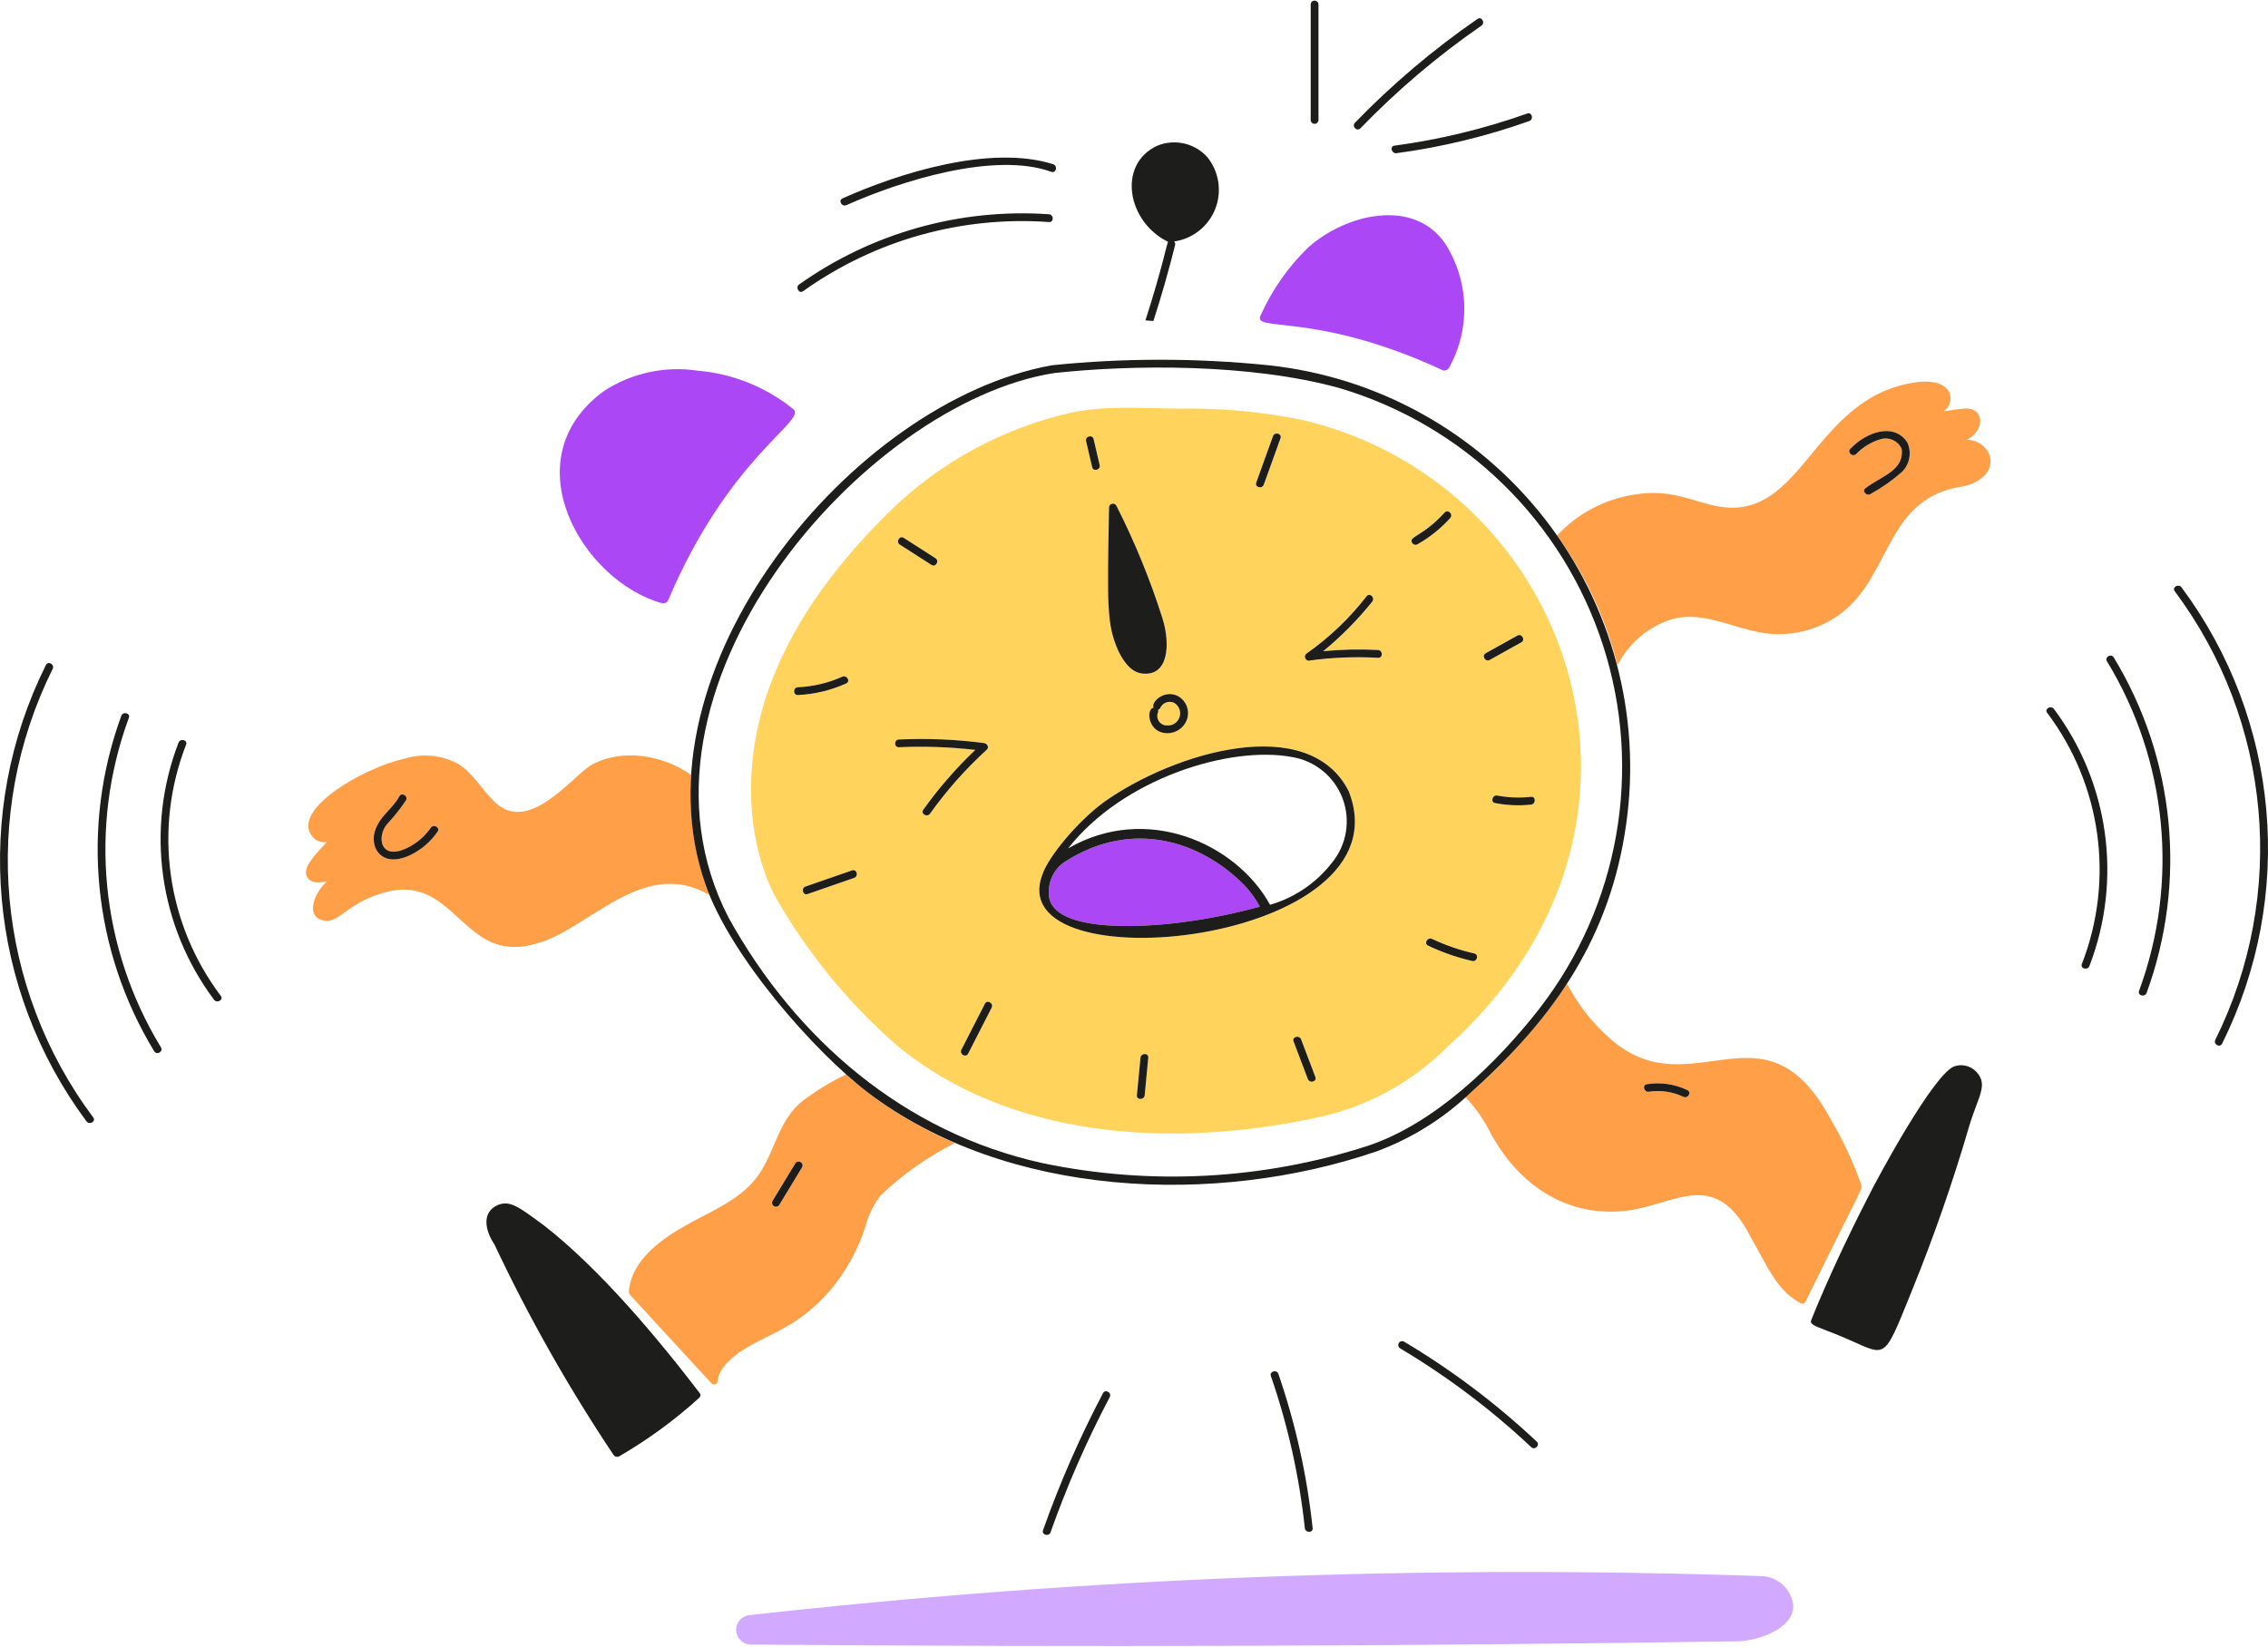
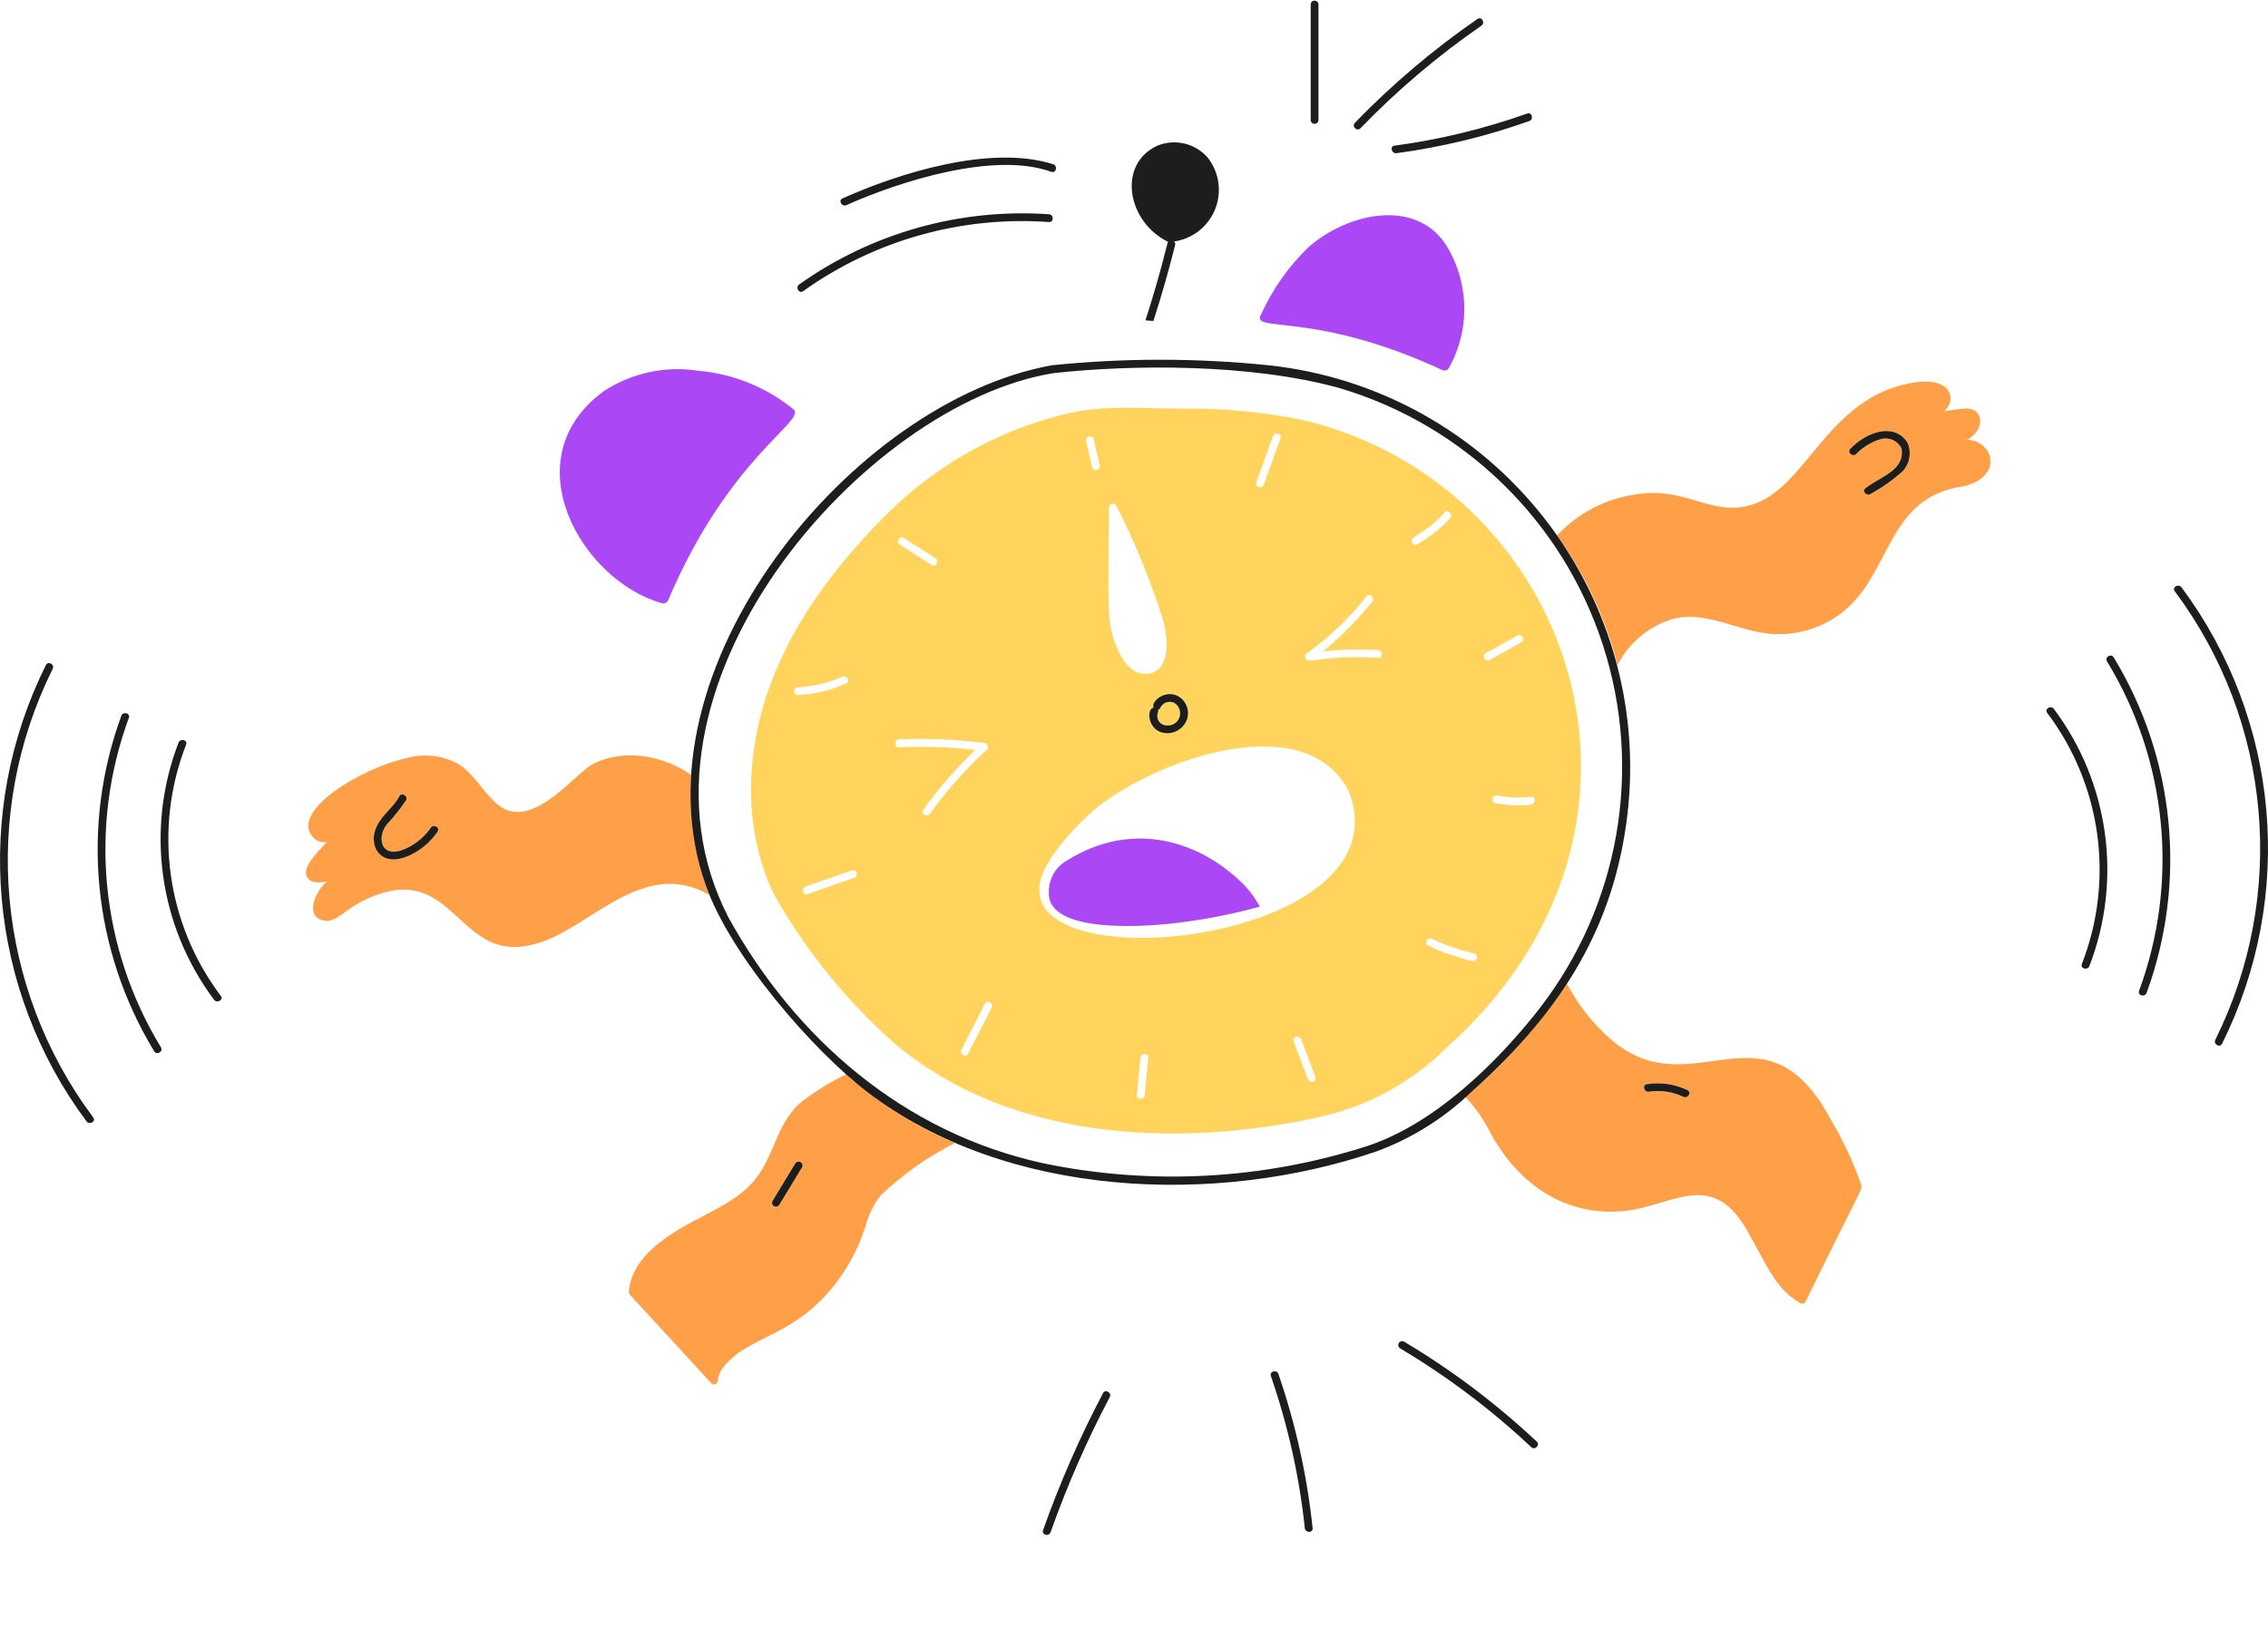
<svg xmlns="http://www.w3.org/2000/svg" width="380px" height="276px" viewBox="0 0 380 276" version="1.1">
  <title>streamline-icon-alarm-ringing-1@400x400</title>
  <g id="Page-1" stroke="none" stroke-width="1" fill="none" fill-rule="evenodd">
    <g id="streamline-icon-alarm-ringing-1@400x400" transform="translate(0.003, 0.106)" fill-rule="nonzero">
      <path d="M333.359,76.234 C332.767,74.632 331.227,73.579 329.519,73.61 C332.673,72.064 332.557,68.01 328.953,68.378 C327.871,68.488 326.789,68.652 325.707,68.824 C327.727,67.194 327.323,63.34 321.439,63.906 C303.539,66.118 302.323,87.56 287.681,84.726 C283.339,83.884 279.941,81.74 273.681,82.806 C268.772,83.592 264.266,85.997 260.881,89.638 C265.601,96.177 269.037,103.552 271.009,111.372 C272.834,107.779 275.999,105.049 279.821,103.772 C284.833,102.152 289.941,104.972 294.821,105.868 C299.666,106.796 304.677,105.607 308.589,102.6 C316.961,96.086 316.001,83.362 328.759,81.43 C331.221,81.028 334.217,79.14 333.359,76.234 L333.359,76.234 Z M313.465,82.648 C312.811,83.158 311.881,82.248 312.543,81.724 C315.129,79.724 319.115,78.762 318.611,75.102 C318.019,73.803 316.581,73.116 315.199,73.47 C313.588,73.925 312.129,74.802 310.971,76.01 C310.337,76.556 309.411,75.636 310.049,75.086 C312.667,72.328 317.297,70.616 319.563,74.034 C320.322,75.686 319.988,77.634 318.721,78.938 C317.113,80.368 315.35,81.612 313.465,82.648 L313.465,82.648 Z M115.785,129.762 C111.027,126.39 104.081,125.24 98.973,128.162 C95.761,130.14 88.299,140.108 82.629,134.034 C80.629,132.078 79.265,129.522 76.861,127.976 C74.103,126.442 70.837,126.103 67.823,127.038 C60.747,128.56 47.823,136.092 52.745,140.518 C53.317,140.947 54.037,141.129 54.745,141.024 C52.693,143.234 50.657,145.326 51.425,146.834 C52.043,148.034 53.639,147.858 54.765,147.602 C54.733,147.636 54.697,147.668 54.667,147.704 C52.387,149.872 51.221,153.704 54.315,154.176 C56.899,154.83 58.715,150.21 66.603,149.028 C76.687,148.122 78.235,161.534 89.873,158.028 C98.579,155.744 107.673,143.428 118.837,149.872 C116.365,143.471 115.324,136.608 115.785,129.762 L115.785,129.762 Z M63.197,138.244 C64.085,136.38 65.929,135.19 66.889,133.366 C67.289,132.622 68.409,133.282 68.017,134.026 C67.096,135.404 66.065,136.705 64.933,137.916 C63.047,139.954 63.553,144.494 68.553,141.836 C69.997,141.066 71.238,139.964 72.175,138.622 C72.653,137.938 73.775,138.59 73.303,139.282 C71.085,142.516 66.033,145.482 63.555,143.028 C62.452,141.663 62.309,139.758 63.197,138.244 L63.197,138.244 Z M141.749,179.958 C139.201,181.196 136.778,182.674 134.511,184.372 C130.537,187.472 129.911,192.606 127.229,196.61 C124.361,200.894 119.229,202.81 114.913,205.252 C111.077,207.436 106.597,210.522 105.547,215.11 C105.173,216.734 105.383,216.724 106.011,217.408 L119.211,231.75 C119.331,231.864 119.491,231.926 119.657,231.922 C119.822,231.917 119.979,231.847 120.093,231.726 C120.541,231.26 119.641,229.684 123.773,226.594 C128.635,223.324 133.615,222.594 139.253,215.954 C141.847,212.828 143.809,209.228 145.029,205.354 C145.513,203.505 146.362,201.773 147.527,200.258 C151.216,196.729 155.41,193.77 159.971,191.478 C153.32,188.636 147.168,184.747 141.749,179.958 L141.749,179.958 Z M129.427,201.182 C130.653,199.05 131.981,196.982 133.257,194.87 C133.446,194.575 133.835,194.482 134.138,194.659 C134.44,194.836 134.549,195.22 134.385,195.53 L130.555,201.84 C130.363,202.129 129.979,202.219 129.68,202.044 C129.38,201.869 129.269,201.491 129.427,201.182 Z M311.797,198.336 C310.496,194.617 308.826,191.038 306.813,187.652 C295.651,166.622 283.473,185.966 269.813,174.008 C266.833,171.413 264.371,168.278 262.557,164.768 C257.772,171.851 252.039,178.244 245.517,183.768 C247.026,185.338 248.31,187.109 249.333,189.032 C255.193,200.416 264.803,204.232 273.769,202.614 C281.435,201.2 287.599,196.044 293.339,207.246 C296.411,212.662 297.663,216.034 301.659,218.298 C301.954,218.463 302.327,218.365 302.503,218.076 C312.261,198.116 312.109,199.32 311.797,198.336 L311.797,198.336 Z M282.057,183.72 C280.26,182.861 278.247,182.563 276.279,182.864 C275.455,182.99 275.105,181.734 275.931,181.606 C278.24,181.234 280.609,181.578 282.717,182.592 C283.469,182.956 282.797,184.082 282.049,183.72 L282.057,183.72 Z" id="Shape" fill="#FF9F48" />
      <path d="M195.503,121.48 C196.455,121.561 197.336,120.972 197.624,120.06 C197.912,119.149 197.529,118.16 196.703,117.68 C195.825,117.286 194.793,117.67 194.387,118.542 C194.315,118.697 194.178,118.811 194.013,118.854 C194.063,118.983 194.063,119.125 194.013,119.254 C193.808,119.751 193.865,120.318 194.164,120.765 C194.463,121.212 194.965,121.48 195.503,121.48 L195.503,121.48 Z" id="Path" fill="#FFD35C" />
      <path d="M218.179,70.274 C211.437,68.898 204.565,68.262 197.685,68.376 C191.557,68.354 185.305,67.776 179.319,69.088 C168.067,71.661 157.728,77.251 149.415,85.258 C140.837,93.628 133.265,103.322 129.089,114.556 C124.913,125.79 124.423,138.726 129.549,149.556 C134.923,159.17 141.907,167.79 150.197,175.042 C169.091,190.728 196.149,192.384 220.171,187.296 C228.555,185.639 236.263,181.54 242.325,175.516 C284.011,138.294 263.249,80.804 218.179,70.274 L218.179,70.274 Z M133.685,115.074 C136.252,114.961 138.775,114.363 141.119,113.31 C141.879,112.968 142.543,114.092 141.777,114.436 C139.228,115.593 136.481,116.253 133.685,116.38 C132.843,116.416 132.847,115.11 133.685,115.072 L133.685,115.074 Z M143.109,147.028 L135.309,149.734 C134.509,150.01 134.175,148.748 134.963,148.474 L142.763,145.77 C143.559,145.494 143.899,146.754 143.109,147.026 L143.109,147.028 Z M210.481,80.774 L213.281,72.998 C213.565,72.212 214.825,72.554 214.541,73.346 L211.741,81.12 C211.457,81.908 210.197,81.566 210.481,80.774 Z M197.197,116.464 C198.729,117.175 199.457,118.945 198.869,120.528 C198.257,122.129 196.576,123.051 194.897,122.708 C192.275,122.19 192.057,118.658 193.297,118.494 C192.763,117.624 194.967,115.466 197.197,116.464 L197.197,116.464 Z M185.813,84.942 C185.822,84.652 186.019,84.402 186.299,84.327 C186.579,84.251 186.875,84.368 187.029,84.614 C190.126,90.707 192.717,97.044 194.777,103.562 C196.059,107.762 195.859,113.194 191.475,112.794 C189.449,112.594 188.155,110.676 187.371,108.994 C185.325,104.566 185.669,101.738 185.813,84.942 L185.813,84.942 Z M183.227,73.494 L184.243,77.834 C184.433,78.654 183.173,79 182.983,78.182 L181.969,73.84 C181.779,73.014 183.037,72.67 183.227,73.494 Z M151.427,90.05 L156.731,93.45 C157.437,93.904 156.781,95.034 156.071,94.578 L150.767,91.178 C150.057,90.718 150.713,89.588 151.423,90.044 L151.427,90.05 Z M154.697,135.602 C157.279,131.991 160.2,128.634 163.419,125.576 C159.171,125.091 154.891,124.94 150.619,125.126 C149.779,125.166 149.783,123.858 150.619,123.82 C155.38,123.602 160.151,123.802 164.877,124.42 C165.387,124.488 165.803,125.11 165.337,125.534 C161.802,128.764 158.616,132.356 155.831,136.252 C155.341,136.94 154.209,136.294 154.697,135.602 L154.697,135.602 Z M166.143,168.782 L162.197,176.494 C161.815,177.242 160.689,176.58 161.069,175.836 L165.009,168.132 C165.397,167.376 166.525,168.036 166.143,168.782 Z M192.387,177.172 L191.787,183.448 C191.707,184.278 190.401,184.284 190.481,183.448 L191.081,177.172 C191.159,176.342 192.465,176.336 192.397,177.172 L192.387,177.172 Z M219.133,180.732 C218.333,178.632 217.536,176.533 216.743,174.434 C216.445,173.646 217.707,173.31 218.003,174.088 L220.391,180.386 C220.689,181.174 219.427,181.51 219.133,180.732 Z M174.691,146.368 C175.589,143.636 180.333,137.724 184.997,134.292 C196.845,125.908 219.255,119.292 225.959,132.476 C236.219,158.36 167.267,165.19 174.691,146.368 Z M230.891,110.14 C221.319,109.594 218.987,111.41 218.669,110.108 C218.605,109.835 218.722,109.552 218.959,109.402 C222.727,106.685 226.1,103.46 228.983,99.818 C229.513,99.162 230.445,100.102 229.907,100.74 C227.466,103.784 224.715,106.565 221.697,109.038 C224.754,108.739 227.829,108.672 230.897,108.838 C231.727,108.88 231.731,110.186 230.891,110.14 L230.891,110.14 Z M236.599,90.856 C235.975,89.708 238.399,89.782 242.045,85.796 C242.615,85.174 243.535,86.1 242.969,86.72 C241.375,88.457 239.525,89.941 237.483,91.12 C237.33,91.203 237.151,91.222 236.985,91.172 C236.819,91.123 236.679,91.009 236.597,90.856 L236.599,90.856 Z M246.661,160.952 C244.113,160.363 241.636,159.5 239.273,158.378 C238.513,158.018 239.177,156.894 239.933,157.252 C242.196,158.317 244.568,159.135 247.007,159.692 C247.829,159.88 247.479,161.14 246.661,160.952 L246.661,160.952 Z M248.931,109.368 L254.225,106.418 C254.959,106.018 255.625,107.136 254.883,107.546 L249.597,110.494 C248.855,110.906 248.197,109.776 248.931,109.368 L248.931,109.368 Z M256.519,134.746 C254.512,134.957 252.486,134.869 250.505,134.486 C249.679,134.33 250.033,133.072 250.853,133.226 C252.721,133.577 254.63,133.649 256.519,133.44 C257.355,133.35 257.347,134.656 256.519,134.746 L256.519,134.746 Z" id="Shape" fill="#FFD35C" />
      <path d="M198.675,154.378 C191.717,155.378 175.363,156.4 175.731,149.39 C175.7,147.282 176.786,145.314 178.587,144.218 C189.689,137.176 201.117,140.788 208.501,148.26 C209.509,149.337 210.375,150.538 211.077,151.836 C207.006,152.966 202.862,153.815 198.675,154.378 L198.675,154.378 Z" id="Path" fill="#AC47F5" />
-       <path d="M225.959,132.476 C219.255,119.288 196.845,125.908 184.997,134.292 C180.333,137.724 175.597,143.636 174.691,146.368 C167.267,165.19 236.219,158.36 225.959,132.476 Z M198.675,154.378 C191.717,155.378 175.363,156.4 175.731,149.39 C175.7,147.282 176.786,145.314 178.587,144.218 C189.689,137.176 201.117,140.788 208.501,148.26 C209.509,149.337 210.375,150.538 211.077,151.836 C207.006,152.966 202.862,153.815 198.675,154.378 L198.675,154.378 Z M223.129,144.532 C220.508,147.897 216.89,150.347 212.793,151.532 C207.087,141.172 192.015,134.506 178.959,142.086 C188.141,130.34 206.061,124.842 216.407,126.76 C220.29,127.368 223.547,130.014 224.938,133.69 C226.328,137.367 225.638,141.506 223.129,144.532 L223.129,144.532 Z M194.777,103.562 C192.716,97.045 190.125,90.708 187.029,84.614 C186.875,84.368 186.579,84.251 186.299,84.327 C186.019,84.402 185.822,84.652 185.813,84.942 C185.519,101.742 185.413,104.528 187.371,108.986 C188.185,110.66 189.451,112.6 191.475,112.786 C195.857,113.194 196.077,107.748 194.777,103.562 L194.777,103.562 Z M150.613,125.126 C154.885,124.936 159.165,125.087 163.413,125.576 C160.193,128.633 157.273,131.99 154.691,135.602 C154.203,136.288 155.335,136.94 155.819,136.26 C158.604,132.365 161.79,128.773 165.325,125.542 C165.791,125.118 165.375,124.496 164.865,124.428 C160.139,123.81 155.368,123.61 150.607,123.828 C149.775,123.858 149.771,125.164 150.613,125.126 L150.613,125.126 Z M219.461,110.594 C223.247,110.075 227.075,109.923 230.891,110.14 C231.731,110.186 231.727,108.88 230.891,108.834 C227.823,108.668 224.748,108.735 221.691,109.034 C224.709,106.561 227.46,103.78 229.901,100.736 C230.439,100.098 229.521,99.17 228.977,99.814 C226.129,103.488 222.751,106.718 218.953,109.398 C218.672,109.566 218.558,109.916 218.686,110.217 C218.814,110.518 219.145,110.679 219.461,110.594 L219.461,110.594 Z M182.983,78.176 C183.173,78.994 184.433,78.648 184.243,77.828 L183.227,73.488 C183.037,72.67 181.779,73.016 181.969,73.834 L182.983,78.176 Z M142.763,145.768 L134.963,148.472 C134.163,148.746 134.513,150.008 135.309,149.732 L143.109,147.026 C143.899,146.754 143.559,145.494 142.763,145.768 Z M217.997,174.094 C217.701,173.316 216.439,173.652 216.737,174.44 C217.537,176.541 218.333,178.641 219.127,180.738 C219.421,181.516 220.683,181.18 220.385,180.392 C219.593,178.288 218.797,176.189 217.997,174.094 Z M249.597,110.494 L254.889,107.546 C255.623,107.146 254.965,106.008 254.231,106.418 L248.937,109.368 C248.197,109.778 248.855,110.906 249.597,110.494 Z M211.741,81.12 L214.541,73.346 C214.827,72.546 213.565,72.214 213.281,72.998 L210.481,80.774 C210.197,81.566 211.457,81.908 211.741,81.12 Z M237.483,91.122 C239.534,89.957 241.387,88.472 242.969,86.722 C243.535,86.104 242.615,85.176 242.045,85.798 C238.309,89.89 235.907,89.77 236.619,90.896 C236.803,91.187 237.18,91.286 237.483,91.122 L237.483,91.122 Z M150.763,91.172 L156.067,94.572 C156.777,95.028 157.433,93.896 156.727,93.444 L151.423,90.044 C150.713,89.588 150.059,90.718 150.763,91.172 Z M141.119,113.308 C138.775,114.362 136.252,114.96 133.685,115.072 C132.847,115.11 132.843,116.416 133.685,116.378 C136.481,116.251 139.228,115.591 141.777,114.434 C142.543,114.094 141.879,112.966 141.119,113.308 L141.119,113.308 Z M165.015,168.122 L161.075,175.826 C160.693,176.57 161.819,177.226 162.203,176.484 C163.515,173.916 164.828,171.349 166.143,168.782 C166.525,168.034 165.397,167.374 165.015,168.122 Z M191.081,177.172 L190.481,183.448 C190.403,184.284 191.709,184.278 191.787,183.448 C191.984,181.356 192.184,179.264 192.387,177.172 C192.467,176.336 191.159,176.342 191.081,177.172 Z M239.273,158.378 C241.636,159.499 244.113,160.362 246.661,160.952 C247.479,161.14 247.827,159.88 247.007,159.692 C244.568,159.135 242.196,158.317 239.933,157.252 C239.179,156.894 238.513,158.018 239.273,158.378 L239.273,158.378 Z M250.853,133.226 C250.033,133.072 249.679,134.33 250.505,134.486 C252.486,134.868 254.512,134.956 256.519,134.746 C257.347,134.656 257.355,133.346 256.519,133.44 C254.63,133.65 252.72,133.578 250.853,133.226 L250.853,133.226 Z M331.133,179.526 C330.193,178.529 328.76,178.168 327.461,178.602 C324.037,179.802 314.645,197.158 312.951,200.602 C306.617,212.902 303.163,221.89 303.419,221.29 C303.305,222.07 304.863,222.362 308.547,223.89 C316.267,227.114 315.299,228.594 320.289,216.322 C323.954,207.31 327.158,198.118 329.889,188.78 C331.417,183.59 333.197,181.78 331.133,179.526 L331.133,179.526 Z M117.223,233.354 C110.073,224.012 100.401,212.458 91.095,205.242 C86.961,202.202 85.467,200.988 83.359,201.87 C80.701,203.07 81.227,206.058 82.845,208.47 C88.606,220.687 95.265,232.461 102.767,243.694 C102.976,244.036 103.417,244.151 103.767,243.956 C108.568,241.17 113.06,237.881 117.167,234.146 C117.398,233.941 117.422,233.589 117.223,233.354 L117.223,233.354 Z" id="Shape" fill="#1D1D1B" />
      <path d="M133.013,68.548 C128.44,64.81 122.845,62.537 116.961,62.028 C111.446,61.177 105.811,62.399 101.145,65.46 C85.629,76.85 97.467,97.244 110.917,100.994 C111.375,101.103 111.84,100.842 111.987,100.394 C122.079,76.662 134.891,70.59 133.013,68.548 L133.013,68.548 Z M242.067,40.616 C236.811,33.126 225.667,35.662 219.237,41.316 C215.888,44.552 213.182,48.394 211.263,52.638 C209.523,55.76 220.077,51.918 241.565,61.874 C241.982,62.118 242.519,61.979 242.765,61.562 C246.433,54.99 246.164,46.929 242.067,40.616 L242.067,40.616 Z" id="Shape" fill="#AC47F5" />
      <path d="M310.971,76.01 C312.129,74.802 313.588,73.925 315.199,73.47 C316.581,73.116 318.019,73.803 318.611,75.102 C319.117,78.762 315.135,79.714 312.543,81.724 C311.881,82.238 312.811,83.156 313.465,82.648 C315.35,81.611 317.113,80.367 318.721,78.938 C319.988,77.634 320.322,75.686 319.563,74.034 C317.297,70.618 312.667,72.332 310.049,75.086 C309.411,75.636 310.337,76.556 310.971,76.01 L310.971,76.01 Z M72.179,138.622 C71.242,139.964 70.001,141.066 68.557,141.836 C63.619,144.462 63.025,139.986 64.937,137.916 C66.069,136.706 67.1,135.405 68.021,134.026 C68.421,133.282 67.285,132.626 66.893,133.366 C65.935,135.19 64.093,136.38 63.201,138.244 C61.567,141.034 63.317,145.726 68.707,143.216 C70.559,142.331 72.145,140.974 73.307,139.282 C73.797,138.59 72.657,137.936 72.179,138.622 L72.179,138.622 Z M202.327,26.282 C200.224,23.893 196.835,23.104 193.893,24.318 C187.135,27.444 188.869,37.094 195.693,40.414 L195.713,40.414 C195.475,40.758 194.801,44.594 191.913,53.592 C192.359,53.622 192.805,53.652 193.249,53.69 C194.602,49.49 195.815,45.247 196.885,40.966 C196.945,40.75 196.879,40.519 196.715,40.366 C199.813,39.921 202.437,37.855 203.595,34.947 C204.753,32.04 204.27,28.735 202.327,26.282 L202.327,26.282 Z M212.511,61.108 C200.462,59.877 188.319,59.877 176.271,61.108 C142.763,67.094 105.613,112.216 118.197,148.128 C122.351,160.11 136.309,176.018 145.363,182.958 C168.643,200.674 203.667,202.076 230.603,192.874 C236.509,190.703 241.902,187.333 246.443,182.976 C260.589,170.358 269.843,156.754 272.467,137.976 C275.035,119.776 270.102,101.314 258.798,86.821 C247.493,72.329 230.788,63.048 212.511,61.108 L212.511,61.108 Z M257.911,168.954 C250.681,178.194 240.339,188.2 229.221,191.918 C211.603,197.614 192.803,198.618 174.679,194.83 C151.499,189.736 133.355,174.068 122.079,153.708 C102.375,115.654 144.843,67.366 176.633,62.416 C189.651,61 209.395,60.786 224.383,64.922 C245.344,71.13 261.888,87.286 268.593,108.093 C275.298,128.9 271.298,151.676 257.905,168.954 L257.911,168.954 Z M220.905,19.996 L220.905,0.652 C220.905,0.292 220.613,0 220.253,0 C219.893,0 219.601,0.292 219.601,0.652 L219.601,19.996 C219.601,20.356 219.893,20.648 220.253,20.648 C220.613,20.648 220.905,20.356 220.905,19.996 Z M227.937,21.394 C234.11,15.006 240.901,9.245 248.209,4.194 C248.895,3.72 248.243,2.594 247.551,3.066 C240.149,8.177 233.27,14.005 227.013,20.466 C226.429,21.074 227.351,21.998 227.937,21.394 L227.937,21.394 Z M233.981,25.568 C241.563,24.55 249.019,22.744 256.227,20.18 C257.015,19.9 256.677,18.638 255.881,18.92 C248.673,21.483 241.217,23.289 233.635,24.308 C232.797,24.42 233.159,25.678 233.981,25.568 L233.981,25.568 Z M134.555,48.694 C146.52,40.153 161.091,36.055 175.755,37.108 C176.595,37.168 176.589,35.862 175.755,35.804 C160.86,34.77 146.067,38.926 133.891,47.566 C133.217,48.042 133.869,49.176 134.555,48.694 L134.555,48.694 Z M141.815,34.274 C150.815,30.244 166.615,25.242 176.141,28.69 C176.929,28.986 177.267,27.724 176.487,27.43 C165.997,24.074 150.621,28.894 141.155,33.148 C140.397,33.494 141.055,34.616 141.815,34.274 L141.815,34.274 Z M176.019,256.694 C178.772,248.916 182.084,241.347 185.931,234.048 C186.331,233.304 185.195,232.648 184.803,233.388 C180.905,240.789 177.549,248.462 174.759,256.348 C174.477,257.144 175.739,257.484 176.019,256.694 L176.019,256.694 Z M219.925,256.002 C218.994,247.202 217.071,238.536 214.193,230.168 C213.921,229.368 212.659,229.718 212.933,230.516 C215.784,238.769 217.692,247.319 218.619,256.002 C218.707,256.828 220.015,256.838 219.925,256.002 L219.925,256.002 Z M256.553,242.43 C257.165,243.004 258.091,242.084 257.479,241.504 C250.691,235.125 243.23,229.504 235.227,224.738 C234.918,224.581 234.54,224.692 234.365,224.991 C234.19,225.291 234.28,225.675 234.569,225.866 C242.476,230.574 249.847,236.128 256.553,242.43 L256.553,242.43 Z" id="Shape" fill="#1D1D1B" />
-       <path d="M300.349,268.28 C299.739,265.812 297.538,264.069 294.997,264.04 C238.423,262.104 181.783,264.294 125.527,270.592 C124.231,270.74 123.273,271.87 123.339,273.172 C123.406,274.475 124.474,275.502 125.779,275.516 C180.76,275.973 235.742,275.794 290.725,274.978 C294.979,275.008 301.357,272.394 300.349,268.28 L300.349,268.28 Z" id="Path" fill="#D1A9FF" />
      <path d="M35.865,167.456 C36.367,168.116 37.501,167.456 36.991,166.796 C27.89,154.717 25.69,138.787 31.177,124.694 C31.485,123.914 30.223,123.574 29.915,124.348 C24.35,138.784 26.598,155.067 35.865,167.456 L35.865,167.456 Z M25.833,176.082 C26.273,176.798 27.403,176.142 26.961,175.424 C16.843,158.799 14.864,138.466 21.585,120.202 C21.877,119.414 20.615,119.074 20.325,119.854 C13.517,138.459 15.544,159.151 25.833,176.082 L25.833,176.082 Z M14.495,187.836 C14.997,188.496 16.133,187.836 15.621,187.178 C-0.63,165.402 -3.259,136.34 8.821,112.002 C9.203,111.254 8.077,110.602 7.693,111.344 C-4.627,136.087 -1.998,165.655 14.495,187.836 L14.495,187.836 Z M348.811,161.456 C348.501,162.236 349.765,162.574 350.071,161.802 C355.635,147.369 353.387,131.088 344.121,118.702 C343.619,118.044 342.485,118.702 342.995,119.362 C352.098,131.437 354.298,147.365 348.811,161.456 L348.811,161.456 Z M358.397,165.956 C358.103,166.744 359.365,167.084 359.657,166.302 C366.462,147.696 364.436,127.005 354.149,110.074 C353.707,109.36 352.579,110.016 353.021,110.734 C363.139,127.359 365.119,147.692 358.397,165.956 L358.397,165.956 Z M371.173,174.156 C370.789,174.902 371.915,175.556 372.301,174.814 C384.628,150.072 381.999,120.501 365.501,98.322 C364.997,97.662 363.863,98.322 364.371,98.98 C380.617,120.757 383.246,149.816 371.173,174.156 Z M193.285,118.494 C192.051,118.658 192.267,122.19 194.885,122.708 C196.564,123.05 198.244,122.128 198.857,120.528 C199.431,118.945 198.707,117.184 197.185,116.464 C194.923,115.494 192.773,117.64 193.285,118.494 L193.285,118.494 Z M194.395,118.538 C194.799,117.663 195.833,117.278 196.711,117.676 C197.537,118.156 197.92,119.145 197.632,120.056 C197.344,120.968 196.463,121.557 195.511,121.476 C194.972,121.481 194.466,121.214 194.166,120.766 C193.866,120.318 193.812,119.749 194.023,119.252 C194.074,119.124 194.074,118.98 194.023,118.852 C194.188,118.809 194.326,118.694 194.397,118.538 L194.395,118.538 Z M133.257,194.87 C131.963,196.962 130.705,199.07 129.427,201.182 C129.269,201.491 129.38,201.869 129.68,202.044 C129.979,202.219 130.363,202.129 130.555,201.84 L134.385,195.53 C134.549,195.22 134.44,194.836 134.138,194.659 C133.835,194.482 133.446,194.575 133.257,194.87 L133.257,194.87 Z M276.271,182.864 C278.239,182.561 280.253,182.859 282.049,183.72 C282.805,184.08 283.469,182.956 282.709,182.592 C280.6,181.579 278.232,181.235 275.923,181.606 C275.095,181.734 275.449,182.99 276.271,182.864 L276.271,182.864 Z" id="Shape" fill="#1D1D1B" />
    </g>
  </g>
</svg>